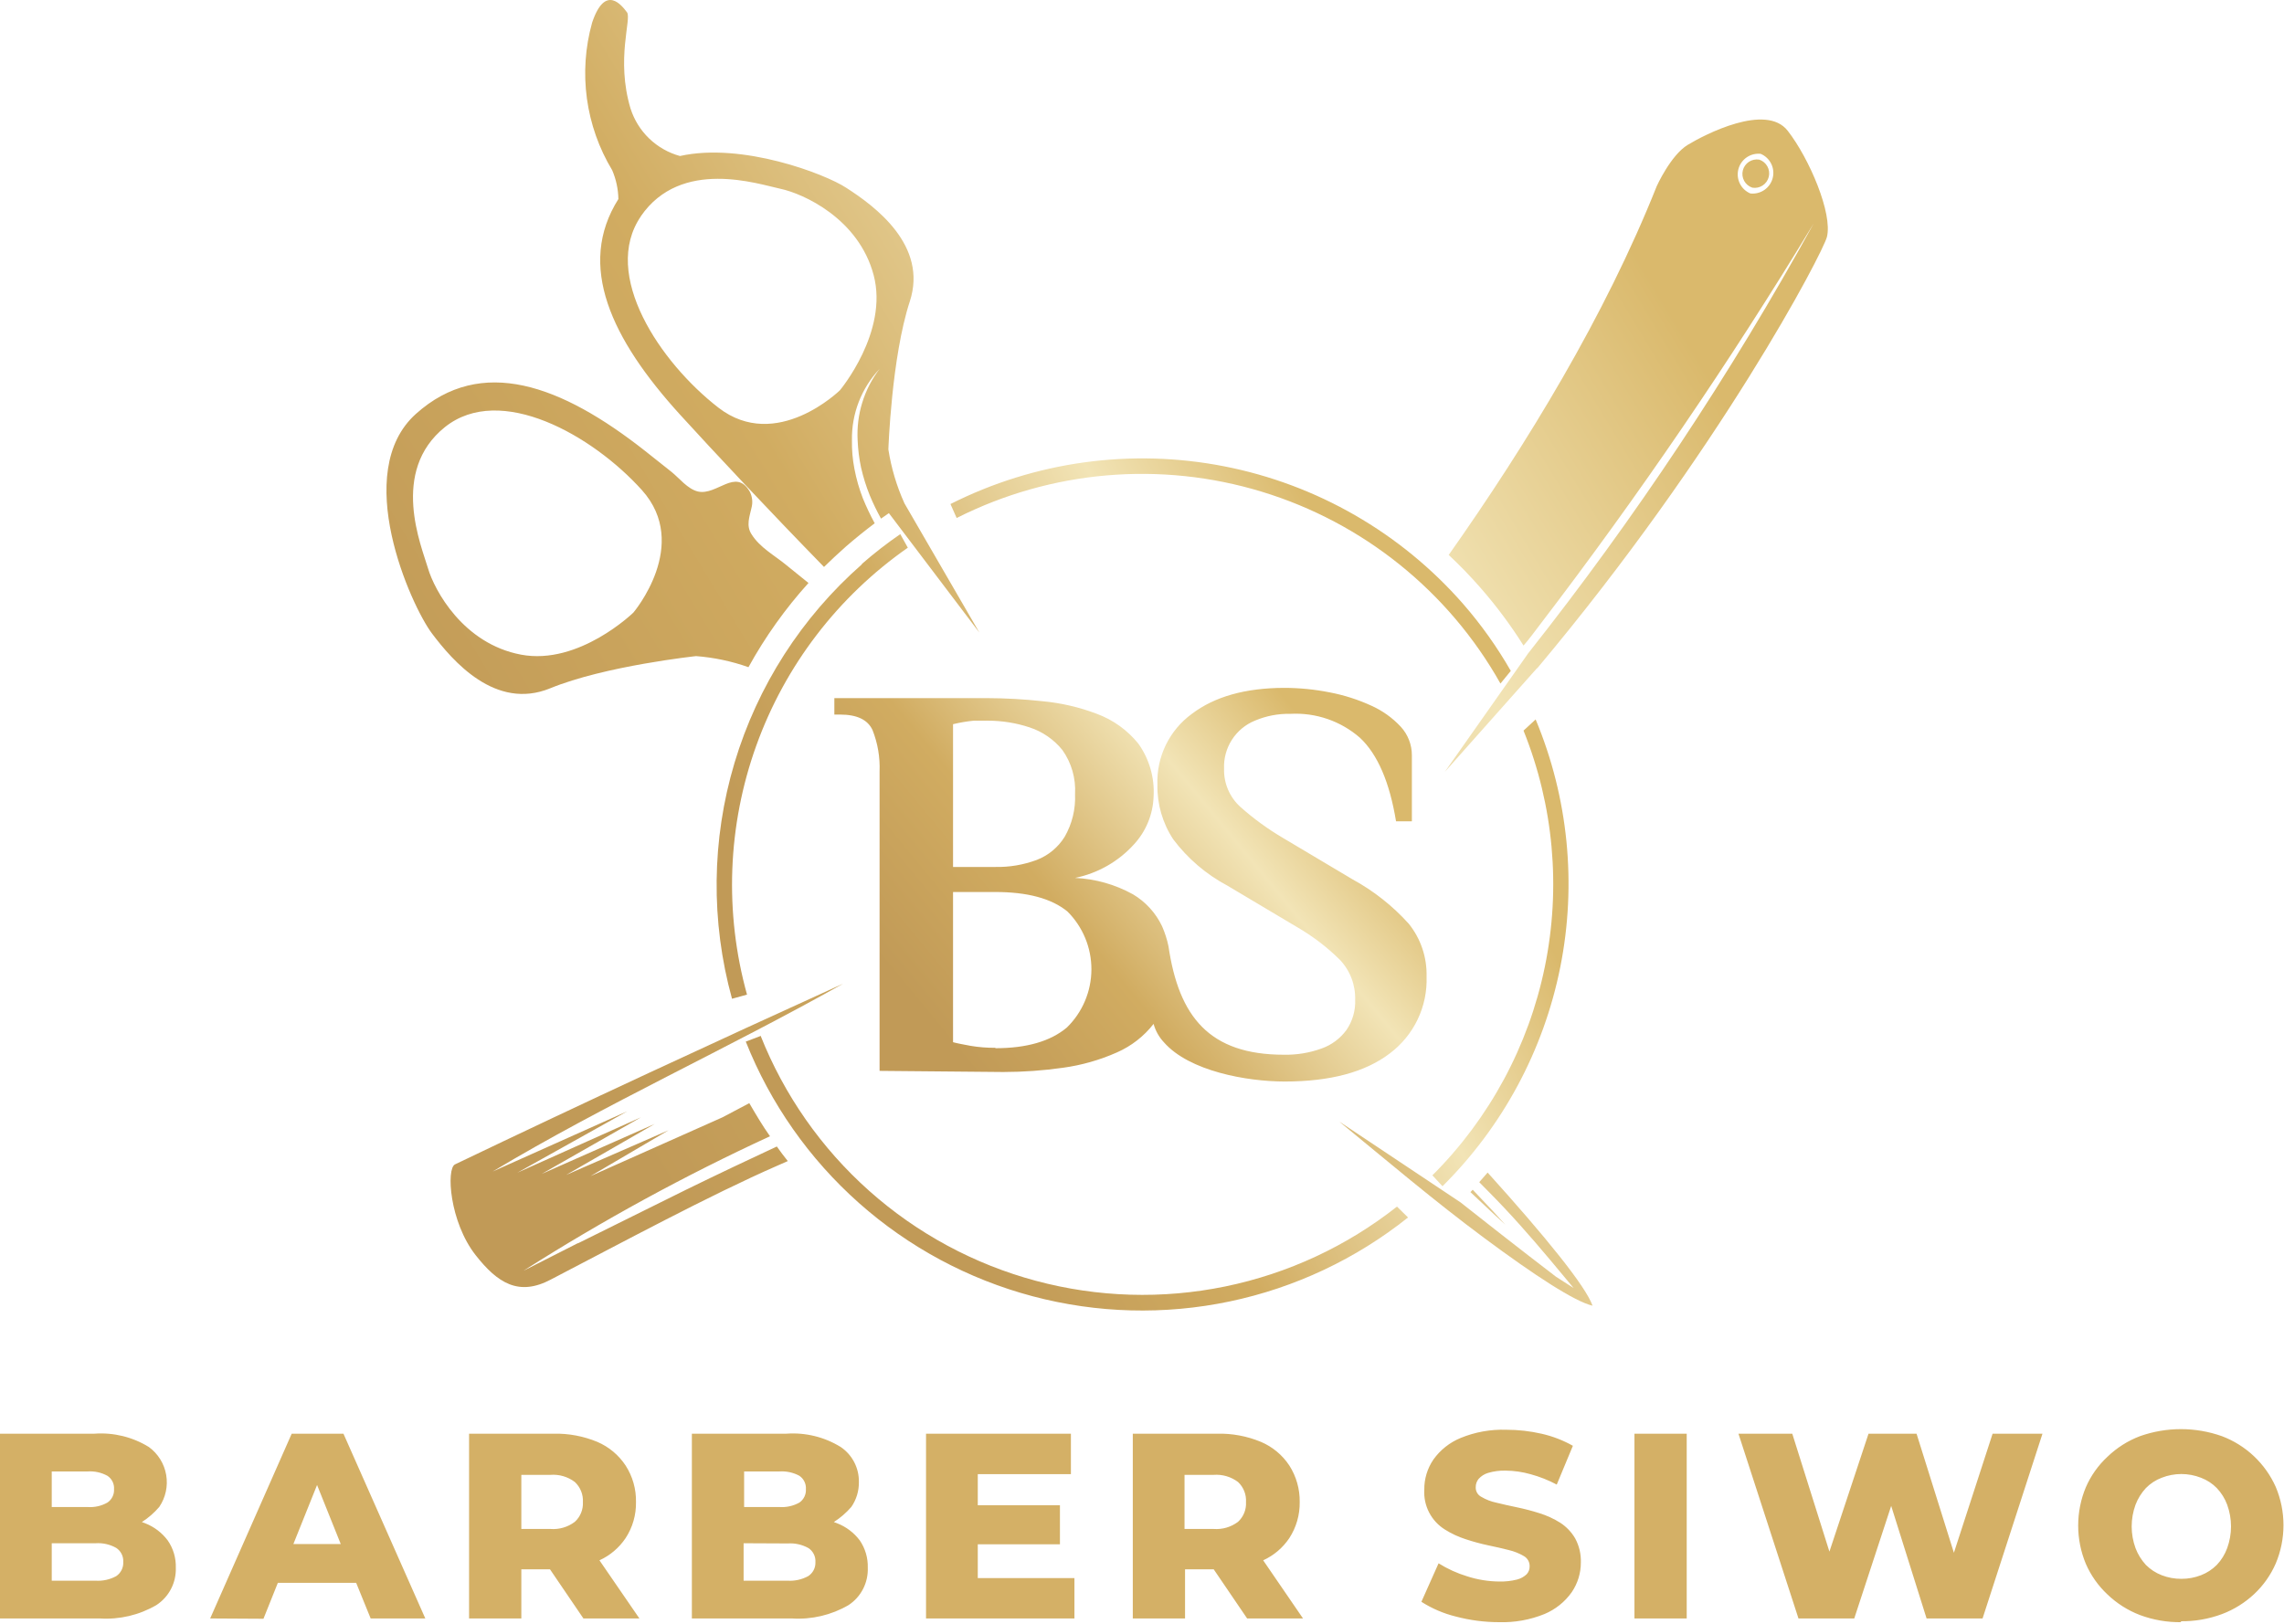
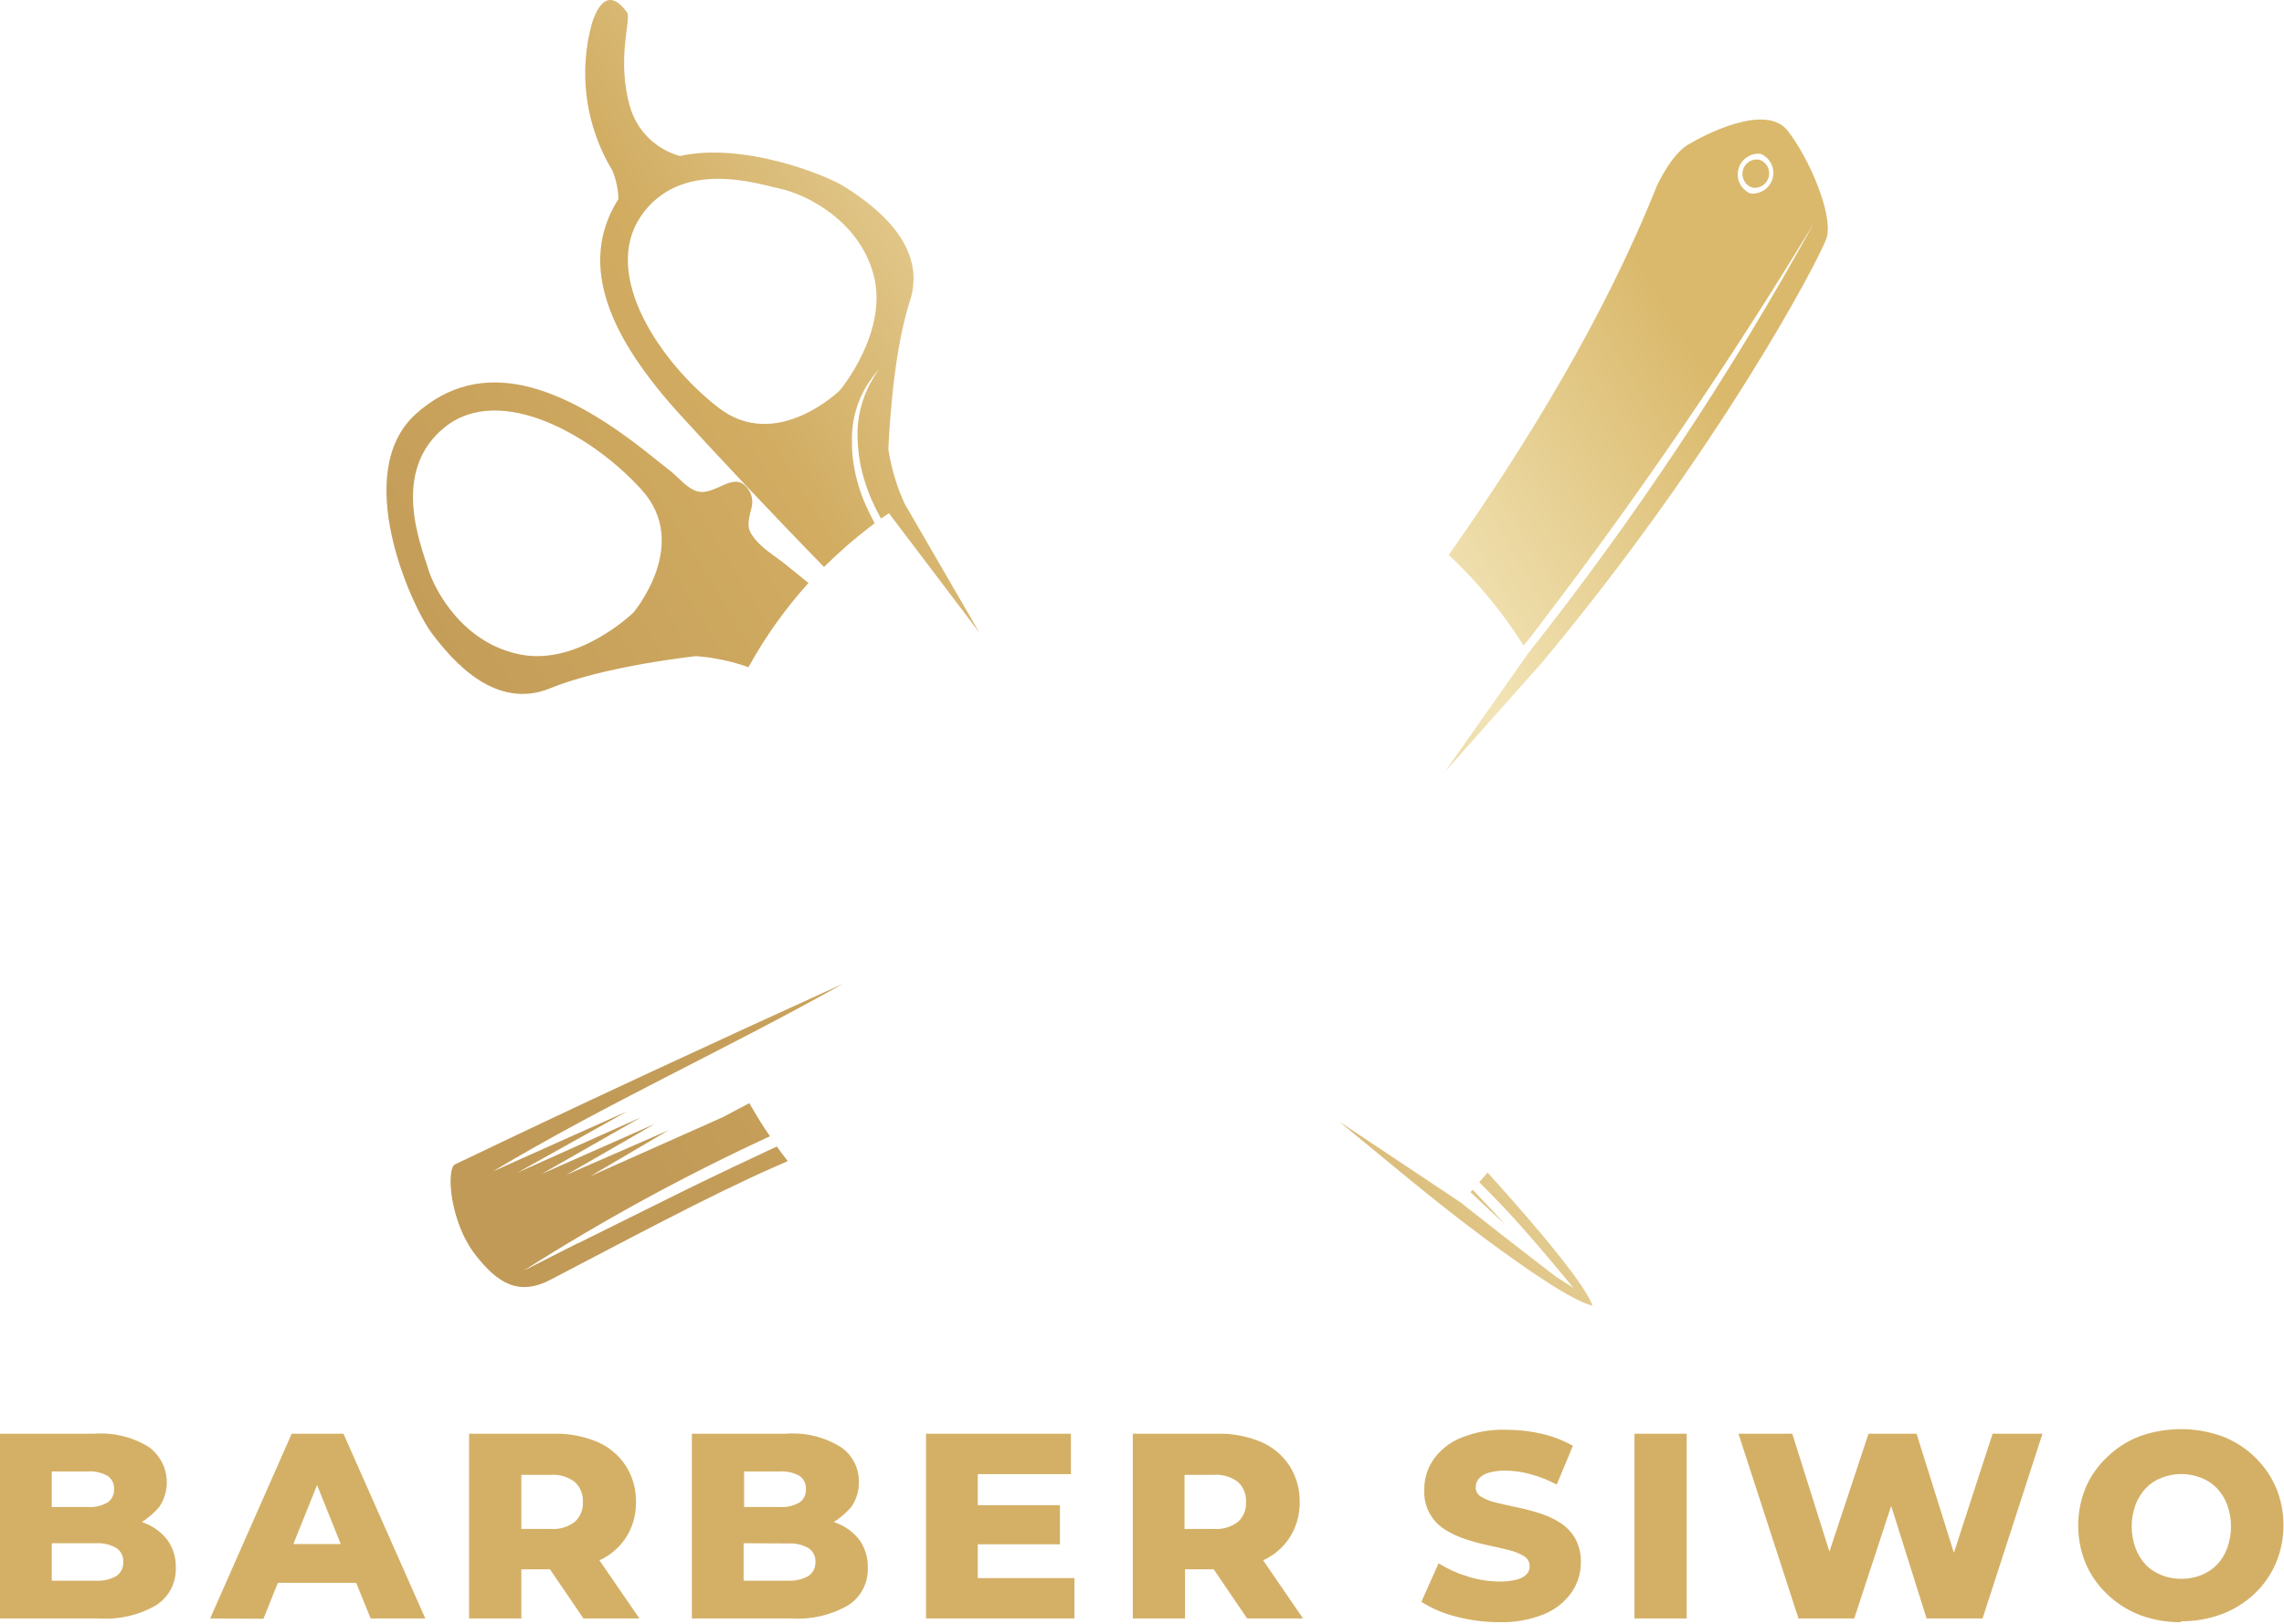
<svg xmlns="http://www.w3.org/2000/svg" width="1000" height="711" viewBox="0 0 1000 711" fill="none">
  <g clip-path="url(#clip0_4_11)">
    <path fill-rule="evenodd" clip-rule="evenodd" d="M253.036 544.4L229.204 556.497C263.812 534.459 299.867 514.781 337.124 497.599C333.907 493.068 330.917 487.994 328.063 483.101L316.328 489.308L258.563 515.042L292.724 494.971L247.871 514.543L286.653 492.207L237.178 514.09L280.627 489.308L226.531 513.547L274.601 486.68L215.703 513.048C264.86 483.554 318.548 459.27 369.155 430.772C312.251 456.642 255.618 482.874 199.212 509.922C195.315 511.825 196.81 535.112 208.273 549.701C217.878 561.934 227.166 567.823 241.256 560.303C271.52 544.581 310.801 523.378 340.386 510.466L344.917 508.472C343.24 506.388 341.655 504.259 340.114 502.084C327.564 507.929 314.652 514.045 300.834 520.796L253.036 544.491V544.4ZM586.716 491.392L639.453 526.549C663.556 545.623 681.27 559.125 681.27 559.125L688.972 564.063C685.574 559.94 682.131 555.863 678.733 551.785C670.034 541.41 661.154 531.307 651.549 521.656L647.653 517.715C648.922 516.295 650.145 514.891 651.323 513.501C676.74 541.636 694.319 563.338 697.263 571.81C689.516 569.998 672.254 558.807 649.692 542.044C628.081 526.006 607.466 508.472 586.626 491.392H586.716ZM644.799 521.022L643.802 522.064L652.863 530.582L659.07 536.336L653.362 530.083L644.799 521.022ZM395.931 220.324L428.779 277.003L389.181 224.719L385.738 227.12C383.916 223.848 382.282 220.475 380.844 217.017C379.233 213.035 377.945 208.929 376.993 204.739C376.156 200.817 375.656 196.831 375.498 192.824C374.881 181.592 378.286 170.509 385.103 161.562C377.137 169.999 372.794 181.222 373.007 192.824C372.93 197.018 373.294 201.209 374.094 205.328C374.932 209.752 376.176 214.09 377.809 218.286C379.328 222.003 381.052 225.633 382.974 229.159C378.76 232.331 374.592 235.683 370.515 239.217C367.162 242.162 363.9 245.243 360.774 248.278C337.033 223.949 312.341 197.626 297.662 181.497C267.669 148.469 252.356 116.301 270.75 87.169C270.672 82.82 269.748 78.526 268.032 74.529C262.242 64.927 258.476 54.243 256.964 43.133C255.453 32.023 256.228 20.722 259.242 9.922C265.042 -7.34 272.381 2.582 274.511 5.391C276.64 8.2 269.572 25.825 276.051 47.481C277.634 52.487 280.445 57.016 284.228 60.657C288.011 64.297 292.645 66.932 297.707 68.322C324.891 62.251 361.136 76.115 370.424 82.186C383.155 90.341 406.352 107.512 398.333 132.022C390.313 156.533 388.954 196.81 388.954 196.81C390.211 204.912 392.558 212.807 395.931 220.279V220.324ZM194.817 187.024C170.578 206.461 184.578 239.262 187.387 248.867C190.196 258.472 202.791 281.941 228.162 286.698C253.534 291.455 277.32 268.258 277.32 268.258C277.32 268.258 302.555 238.538 281.035 214.616C259.514 190.694 219.101 167.633 194.817 187.024ZM328.969 222.59C329.684 220.141 329.424 217.511 328.244 215.25C322.082 204.739 313.927 217.108 305.591 215.25C301.06 214.163 297.481 209.451 293.992 206.642L282.575 197.581C245.696 168.494 210.719 155.627 182.131 181.225C153.543 206.823 179.956 265.178 189.063 277.32C198.17 289.462 216.926 311.254 240.893 301.423C264.86 291.591 304.775 287.332 304.775 287.332C312.597 287.932 320.305 289.562 327.7 292.18C335.008 278.915 343.826 266.539 353.978 255.301L344.328 247.508C339.208 243.249 332.684 239.851 329.014 233.916C326.613 230.201 328.153 226.305 329.014 222.454L328.969 222.59ZM280.627 94.69C263.048 120.288 289.099 158.798 314.516 178.507C339.933 198.215 367.751 170.895 367.751 170.895C367.751 170.895 389.09 145.388 382.521 120.515C375.951 95.641 351.577 84.768 341.745 82.684C331.914 80.6 298.206 69.092 280.582 94.69H280.627ZM672.889 292.678L632.611 337.985L669.083 286.109C715.898 226.935 757.709 163.969 794.083 97.862C757.316 158.583 717.282 217.266 674.157 273.65C671.801 276.731 669.627 279.766 667.044 282.711C661.475 273.852 655.219 265.445 648.333 257.566C643.904 252.48 639.216 247.626 634.288 243.023C668.63 194.319 702.836 138.139 725.353 81.551C725.353 81.551 731.47 67.959 738.945 63.429C746.421 58.898 773.197 45.034 782.711 57.267C792.225 69.5 802.419 93.512 799.882 103.751C798.161 110.638 752.9 197.49 673.025 292.678H672.889ZM767.216 82.186C768.792 82.448 770.408 82.106 771.743 81.228C773.077 80.35 774.031 79.002 774.415 77.451C774.798 75.9 774.582 74.262 773.811 72.864C773.039 71.466 771.768 70.41 770.252 69.908C768.676 69.645 767.06 69.987 765.725 70.865C764.391 71.743 763.437 73.092 763.053 74.642C762.67 76.193 762.886 77.831 763.657 79.229C764.429 80.628 765.7 81.683 767.216 82.186ZM770.886 67.37C768.722 67.129 766.544 67.675 764.749 68.909C762.955 70.142 761.665 71.98 761.115 74.087C760.565 76.194 760.792 78.428 761.754 80.381C762.716 82.334 764.35 83.875 766.355 84.723C768.519 84.964 770.698 84.418 772.492 83.185C774.287 81.951 775.577 80.113 776.127 78.006C776.677 75.9 776.45 73.665 775.488 71.712C774.525 69.759 772.892 68.218 770.886 67.37Z" fill="url(#paint0_linear_4_11)" />
-     <path fill-rule="evenodd" clip-rule="evenodd" d="M377.311 247.01C382.667 242.319 388.295 237.947 394.165 233.916L397.472 239.851C366.92 261.174 343.738 291.453 331.127 326.511C318.516 361.568 317.097 399.676 327.066 435.575L320.497 437.387C311.15 403.526 311.53 367.718 321.595 334.063C331.659 300.409 351 270.271 377.401 247.1L377.311 247.01ZM333.001 453.561C343.344 479.605 359.628 502.872 380.555 521.509C401.482 540.146 426.472 553.637 453.535 560.907C480.599 568.176 508.986 569.024 536.434 563.381C563.883 557.739 589.634 545.763 611.635 528.407L616.482 533.164C593.683 551.354 566.939 563.95 538.394 569.942C509.849 575.933 480.298 575.154 452.109 567.666C423.919 560.178 397.876 546.19 376.067 526.824C354.258 507.457 337.29 483.25 326.522 456.144L332.865 453.742L333.001 453.561ZM627.084 514.77C652.128 489.802 669.27 458.016 676.376 423.374C683.482 388.731 680.236 352.764 667.044 319.953L672.345 315.06C686.645 349.326 690.404 387.078 683.141 423.491C675.878 459.904 657.922 493.325 631.569 519.482L627.039 514.589L627.084 514.77ZM416.138 220.732C453.1 202.094 495.211 196.274 535.842 204.189C576.474 212.104 613.321 233.304 640.585 264.453C648.492 273.531 655.488 283.364 661.472 293.811L656.941 299.339C634.221 258.928 596.789 228.838 552.44 215.335C508.09 201.832 460.241 205.956 418.856 226.849L416.138 220.732Z" fill="url(#paint1_linear_4_11)" />
-     <path fill-rule="evenodd" clip-rule="evenodd" d="M385.103 468.965V337.849C385.349 331.659 384.3 325.487 382.022 319.726C379.938 315.196 375.227 312.93 367.796 312.93H365.304V305.727H432.086C440.229 305.748 448.366 306.201 456.461 307.086C464.602 307.847 472.604 309.706 480.246 312.613C487.344 315.245 493.603 319.736 498.369 325.616C503.2 332.367 505.567 340.572 505.074 348.858C504.805 356.619 501.767 364.028 496.511 369.744C489.695 377.283 480.646 382.443 470.687 384.469C479.566 384.879 488.232 387.329 496.013 391.627C501.572 394.916 506.022 399.791 508.789 405.627C510.03 408.451 510.971 411.397 511.598 414.416C516.129 445.225 529.449 461.897 562.16 461.897C567.763 462.008 573.338 461.086 578.606 459.179C582.959 457.644 586.748 454.834 589.48 451.115C592.161 447.237 593.512 442.595 593.331 437.885C593.429 434.636 592.878 431.4 591.711 428.366C590.544 425.333 588.785 422.562 586.535 420.216C580.936 414.707 574.665 409.927 567.869 405.99L537.423 387.867C528.12 382.919 520.016 375.99 513.682 367.57C509 360.466 506.583 352.109 506.751 343.603C506.54 337.597 507.805 331.632 510.435 326.229C513.065 320.826 516.981 316.151 521.838 312.613C531.805 305.062 545.276 301.272 562.251 301.241C568.975 301.245 575.683 301.913 582.276 303.235C588.529 304.431 594.614 306.378 600.399 309.034C605.299 311.226 609.706 314.385 613.356 318.322C616.447 321.718 618.159 326.144 618.159 330.736V359.686H611.227C608.418 342.561 603.162 330.328 595.415 323.079C587.017 315.758 576.094 312.003 564.969 312.613C559.669 312.495 554.404 313.499 549.52 315.558C545.357 317.238 541.816 320.164 539.382 323.936C536.949 327.708 535.742 332.141 535.928 336.626C535.837 339.771 536.43 342.899 537.666 345.793C538.902 348.688 540.751 351.279 543.086 353.389C548.852 358.516 555.103 363.068 561.752 366.981L592.198 385.103C601.438 390.146 609.756 396.718 616.8 404.54C622.049 411.077 624.811 419.264 624.592 427.646C624.825 434.138 623.484 440.59 620.683 446.452C617.882 452.313 613.705 457.41 608.509 461.308C597.756 469.524 582.427 473.632 562.523 473.632C545.941 473.632 520.66 469.101 509.605 456.461C507.46 454.182 505.905 451.413 505.074 448.396C500.837 453.837 495.309 458.135 488.991 460.901C481.477 464.235 473.531 466.493 465.386 467.606C456.742 468.836 448.021 469.457 439.29 469.464L385.103 468.965ZM435.801 459.043C449.484 459.043 459.919 456.023 467.108 449.982C470.49 446.676 473.181 442.73 475.025 438.375C476.869 434.02 477.83 429.342 477.851 424.612C477.872 419.883 476.953 415.196 475.148 410.825C473.342 406.454 470.686 402.485 467.334 399.148C460.312 393.44 449.846 390.631 435.62 390.631H417.271V456.415C419.083 456.914 421.801 457.412 424.928 458.001C428.52 458.606 432.158 458.894 435.801 458.862V459.043ZM417.271 379.667H435.801C441.982 379.793 448.131 378.747 453.924 376.586C459 374.629 463.296 371.065 466.156 366.437C469.409 360.772 470.98 354.297 470.687 347.771C471.09 340.896 469.141 334.089 465.159 328.47C461.431 323.846 456.442 320.4 450.797 318.548C444.85 316.577 438.623 315.583 432.358 315.604C430.545 315.604 428.552 315.604 426.332 315.604C423.279 315.905 420.252 316.42 417.271 317.144V379.667Z" fill="url(#paint2_linear_4_11)" />
    <path fill-rule="evenodd" clip-rule="evenodd" d="M0 708.771V627.854H41.365C49.725 627.252 58.063 629.297 65.196 633.699C69.202 636.632 71.914 641.007 72.759 645.9C73.604 650.793 72.517 655.824 69.726 659.931C67.534 662.504 64.968 664.733 62.115 666.546L63.565 667.09C67.493 668.628 70.914 671.233 73.442 674.61C75.871 678.115 77.11 682.309 76.975 686.571C77.084 689.8 76.358 693.003 74.865 695.868C73.373 698.734 71.166 701.165 68.458 702.927C60.962 707.296 52.334 709.331 43.675 708.771H0ZM495.968 708.771V627.854H532.938C539.49 627.703 546.003 628.922 552.057 631.433C557.144 633.585 561.479 637.195 564.516 641.809C567.562 646.58 569.138 652.142 569.047 657.802C569.131 663.39 567.554 668.877 564.516 673.568C561.675 677.817 557.706 681.191 553.054 683.309L570.497 708.771H546.031L531.397 687.251H518.847V708.771H495.968ZM518.621 669.581H531.352C535.178 669.875 538.979 668.764 542.044 666.455C543.231 665.362 544.16 664.018 544.764 662.522C545.367 661.025 545.63 659.413 545.533 657.802C545.634 656.17 545.374 654.536 544.771 653.017C544.168 651.498 543.237 650.13 542.044 649.012C538.979 646.704 535.178 645.592 531.352 645.886H518.621V669.581ZM302.918 708.771V627.854H344.328C352.673 627.255 360.996 629.3 368.113 633.699C370.603 635.392 372.632 637.679 374.016 640.352C375.4 643.026 376.097 646.002 376.042 649.012C376.109 652.908 374.952 656.727 372.735 659.931C370.515 662.494 367.936 664.722 365.078 666.546L366.528 667.09C370.473 668.621 373.91 671.226 376.45 674.61C378.846 678.129 380.068 682.316 379.938 686.571C380.062 689.792 379.35 692.991 377.874 695.856C376.398 698.722 374.206 701.157 371.511 702.927C364.013 707.291 355.387 709.325 346.729 708.771H302.918ZM325.571 659.976H341.292C344.319 660.183 347.341 659.506 349.991 658.028C350.934 657.375 351.691 656.49 352.192 655.458C352.692 654.426 352.917 653.283 352.845 652.138C352.922 651 352.699 649.861 352.198 648.835C351.698 647.81 350.936 646.933 349.991 646.294C347.328 644.854 344.313 644.194 341.292 644.391H325.797V659.976H325.571ZM325.571 675.834V692.235H344.781C347.929 692.436 351.069 691.745 353.842 690.241C354.858 689.587 355.685 688.678 356.241 687.605C356.798 686.532 357.064 685.332 357.013 684.125C357.096 682.921 356.858 681.717 356.325 680.635C355.792 679.553 354.982 678.631 353.978 677.963C351.219 676.42 348.071 675.711 344.917 675.924L325.571 675.834ZM955.056 710.402C948.874 710.494 942.728 709.433 936.934 707.276C931.619 705.24 926.766 702.159 922.662 698.215C918.645 694.447 915.438 689.899 913.239 684.85C911.025 679.538 909.886 673.841 909.886 668.086C909.886 662.332 911.025 656.635 913.239 651.323C915.428 646.281 918.636 641.746 922.662 638.003C926.755 634.045 931.611 630.962 936.934 628.942C948.542 624.834 961.208 624.834 972.816 628.942C978.013 630.906 982.77 633.879 986.813 637.689C990.856 641.499 994.106 646.071 996.376 651.142C998.617 656.454 999.772 662.162 999.772 667.928C999.772 673.694 998.617 679.401 996.376 684.714C994.177 689.764 990.97 694.312 986.952 698.079C982.864 701.91 978.06 704.897 972.816 706.868C967.022 709.026 960.876 710.086 954.694 709.995L955.056 710.402ZM955.056 691.419C958 691.439 960.921 690.901 963.664 689.833C966.268 688.827 968.63 687.284 970.596 685.303C972.595 683.194 974.138 680.695 975.127 677.963C977.36 671.832 977.36 665.11 975.127 658.98C974.127 656.266 972.585 653.785 970.596 651.685C968.644 649.687 966.278 648.14 963.664 647.155C958.132 644.978 951.98 644.978 946.448 647.155C943.834 648.14 941.468 649.687 939.516 651.685C937.555 653.806 936.017 656.282 934.986 658.98C932.752 665.11 932.752 671.832 934.986 677.963C936.012 680.677 937.55 683.169 939.516 685.303C941.482 687.284 943.844 688.827 946.448 689.833C949.192 690.898 952.113 691.436 955.056 691.419ZM787.423 708.771L761.145 627.854H784.705L800.97 679.503L818.095 627.854H839.117L855.473 680.002L872.418 627.854H894.255L868.023 708.771H843.512L828.017 659.478L811.843 708.771H787.423ZM715.613 708.771V627.854H738.492V708.771H715.613ZM656.443 710.402C649.988 710.409 643.56 709.572 637.323 707.911C632.007 706.597 626.942 704.424 622.327 701.477L629.848 684.623C633.762 687.07 637.981 688.989 642.398 690.332C646.966 691.804 651.733 692.568 656.533 692.597C659.112 692.652 661.687 692.362 664.19 691.736C665.766 691.332 667.215 690.537 668.403 689.426C669.273 688.493 669.745 687.257 669.717 685.982C669.752 685.067 669.533 684.16 669.085 683.36C668.638 682.561 667.979 681.901 667.18 681.452C665.135 680.25 662.92 679.364 660.611 678.824C657.892 678.144 654.902 677.419 651.549 676.74C648.225 676.034 644.942 675.141 641.718 674.067C638.531 673.051 635.487 671.636 632.657 669.853C629.709 668.028 627.31 665.438 625.714 662.359C624.119 659.28 623.387 655.826 623.596 652.365C623.542 647.666 624.934 643.063 627.583 639.181C630.595 634.958 634.742 631.675 639.543 629.712C645.847 627.131 652.625 625.911 659.433 626.133C664.693 626.128 669.937 626.721 675.063 627.9C679.823 628.991 684.4 630.761 688.655 633.155L681.588 650.145C677.964 648.21 674.134 646.691 670.17 645.614C666.588 644.596 662.885 644.063 659.161 644.029C656.587 643.964 654.019 644.3 651.549 645.025C649.944 645.499 648.501 646.409 647.381 647.653C646.539 648.689 646.09 649.988 646.113 651.323C646.081 652.19 646.299 653.048 646.741 653.795C647.182 654.542 647.829 655.147 648.605 655.536C650.639 656.739 652.859 657.597 655.174 658.074C657.938 658.753 660.928 659.433 664.235 660.112C667.555 660.803 670.836 661.665 674.067 662.695C677.254 663.688 680.3 665.089 683.128 666.863C685.805 668.605 688.039 670.947 689.652 673.704C691.402 676.941 692.262 680.583 692.144 684.261C692.155 688.898 690.765 693.43 688.157 697.264C685.159 701.503 681.03 704.815 676.241 706.823C669.918 709.391 663.128 710.61 656.307 710.402H656.443ZM428.099 659.206H464.072V676.287H428.099V691.102H470.415V708.771H405.446V627.854H468.875V645.569H428.099V659.161V659.206ZM205.373 708.771V627.854H242.389C248.941 627.707 255.452 628.926 261.508 631.433C266.574 633.6 270.891 637.208 273.922 641.809C276.988 646.571 278.565 652.139 278.452 657.802C278.559 663.393 276.98 668.887 273.922 673.568C271.08 677.817 267.111 681.191 262.459 683.309L279.947 708.771H255.437L240.803 687.251H228.253V708.771H205.373ZM228.253 669.581H240.984C244.811 669.884 248.615 668.771 251.676 666.455C252.869 665.364 253.805 664.022 254.416 662.526C255.027 661.029 255.298 659.416 255.21 657.802C255.303 656.167 255.034 654.532 254.424 653.013C253.813 651.494 252.875 650.128 251.676 649.012C248.615 646.696 244.811 645.584 240.984 645.886H228.253V669.581ZM92.017 708.771L127.718 627.854H150.372L186.209 708.771H162.287L155.944 693.186H121.647L115.35 708.907L92.017 708.771ZM149.194 676.196L138.818 650.326L128.443 676.196H149.194ZM22.653 659.976H38.374C41.388 660.19 44.397 659.512 47.028 658.028C47.982 657.384 48.751 656.501 49.26 655.469C49.769 654.436 49.999 653.288 49.928 652.138C50.004 650.995 49.776 649.851 49.267 648.825C48.758 647.798 47.985 646.925 47.028 646.294C44.384 644.848 41.381 644.188 38.374 644.391H22.653V659.976ZM22.653 675.834V692.235H41.818C44.966 692.441 48.108 691.75 50.879 690.241C51.889 689.564 52.704 688.636 53.244 687.547C53.785 686.458 54.031 685.247 53.96 684.034C54.037 682.826 53.793 681.62 53.252 680.537C52.71 679.455 51.892 678.535 50.879 677.872C48.122 676.324 44.972 675.615 41.818 675.834H22.653Z" fill="#D4B066" />
  </g>
  <defs>
    <linearGradient id="paint0_linear_4_11" x1="237.178" y1="433.536" x2="730.926" y2="135.375" gradientUnits="userSpaceOnUse">
      <stop stop-color="#C19A57" />
      <stop offset="0.36" stop-color="#D1AC61" />
      <stop offset="0.73" stop-color="#F2E4B6" />
      <stop offset="1" stop-color="#DAB96C" />
    </linearGradient>
    <linearGradient id="paint1_linear_4_11" x1="373.822" y1="456.551" x2="626.586" y2="318.231" gradientUnits="userSpaceOnUse">
      <stop stop-color="#C19A57" />
      <stop offset="0.36" stop-color="#D1AC61" />
      <stop offset="0.73" stop-color="#F2E4B6" />
      <stop offset="1" stop-color="#DAB96C" />
    </linearGradient>
    <linearGradient id="paint2_linear_4_11" x1="408.164" y1="448.26" x2="570.134" y2="314.607" gradientUnits="userSpaceOnUse">
      <stop stop-color="#C19A57" />
      <stop offset="0.36" stop-color="#D1AC61" />
      <stop offset="0.73" stop-color="#F2E4B6" />
      <stop offset="1" stop-color="#DAB96C" />
    </linearGradient>
    <clipPath id="clip0_4_11">
      <rect width="1000" height="710.402" fill="white" />
    </clipPath>
  </defs>
</svg>